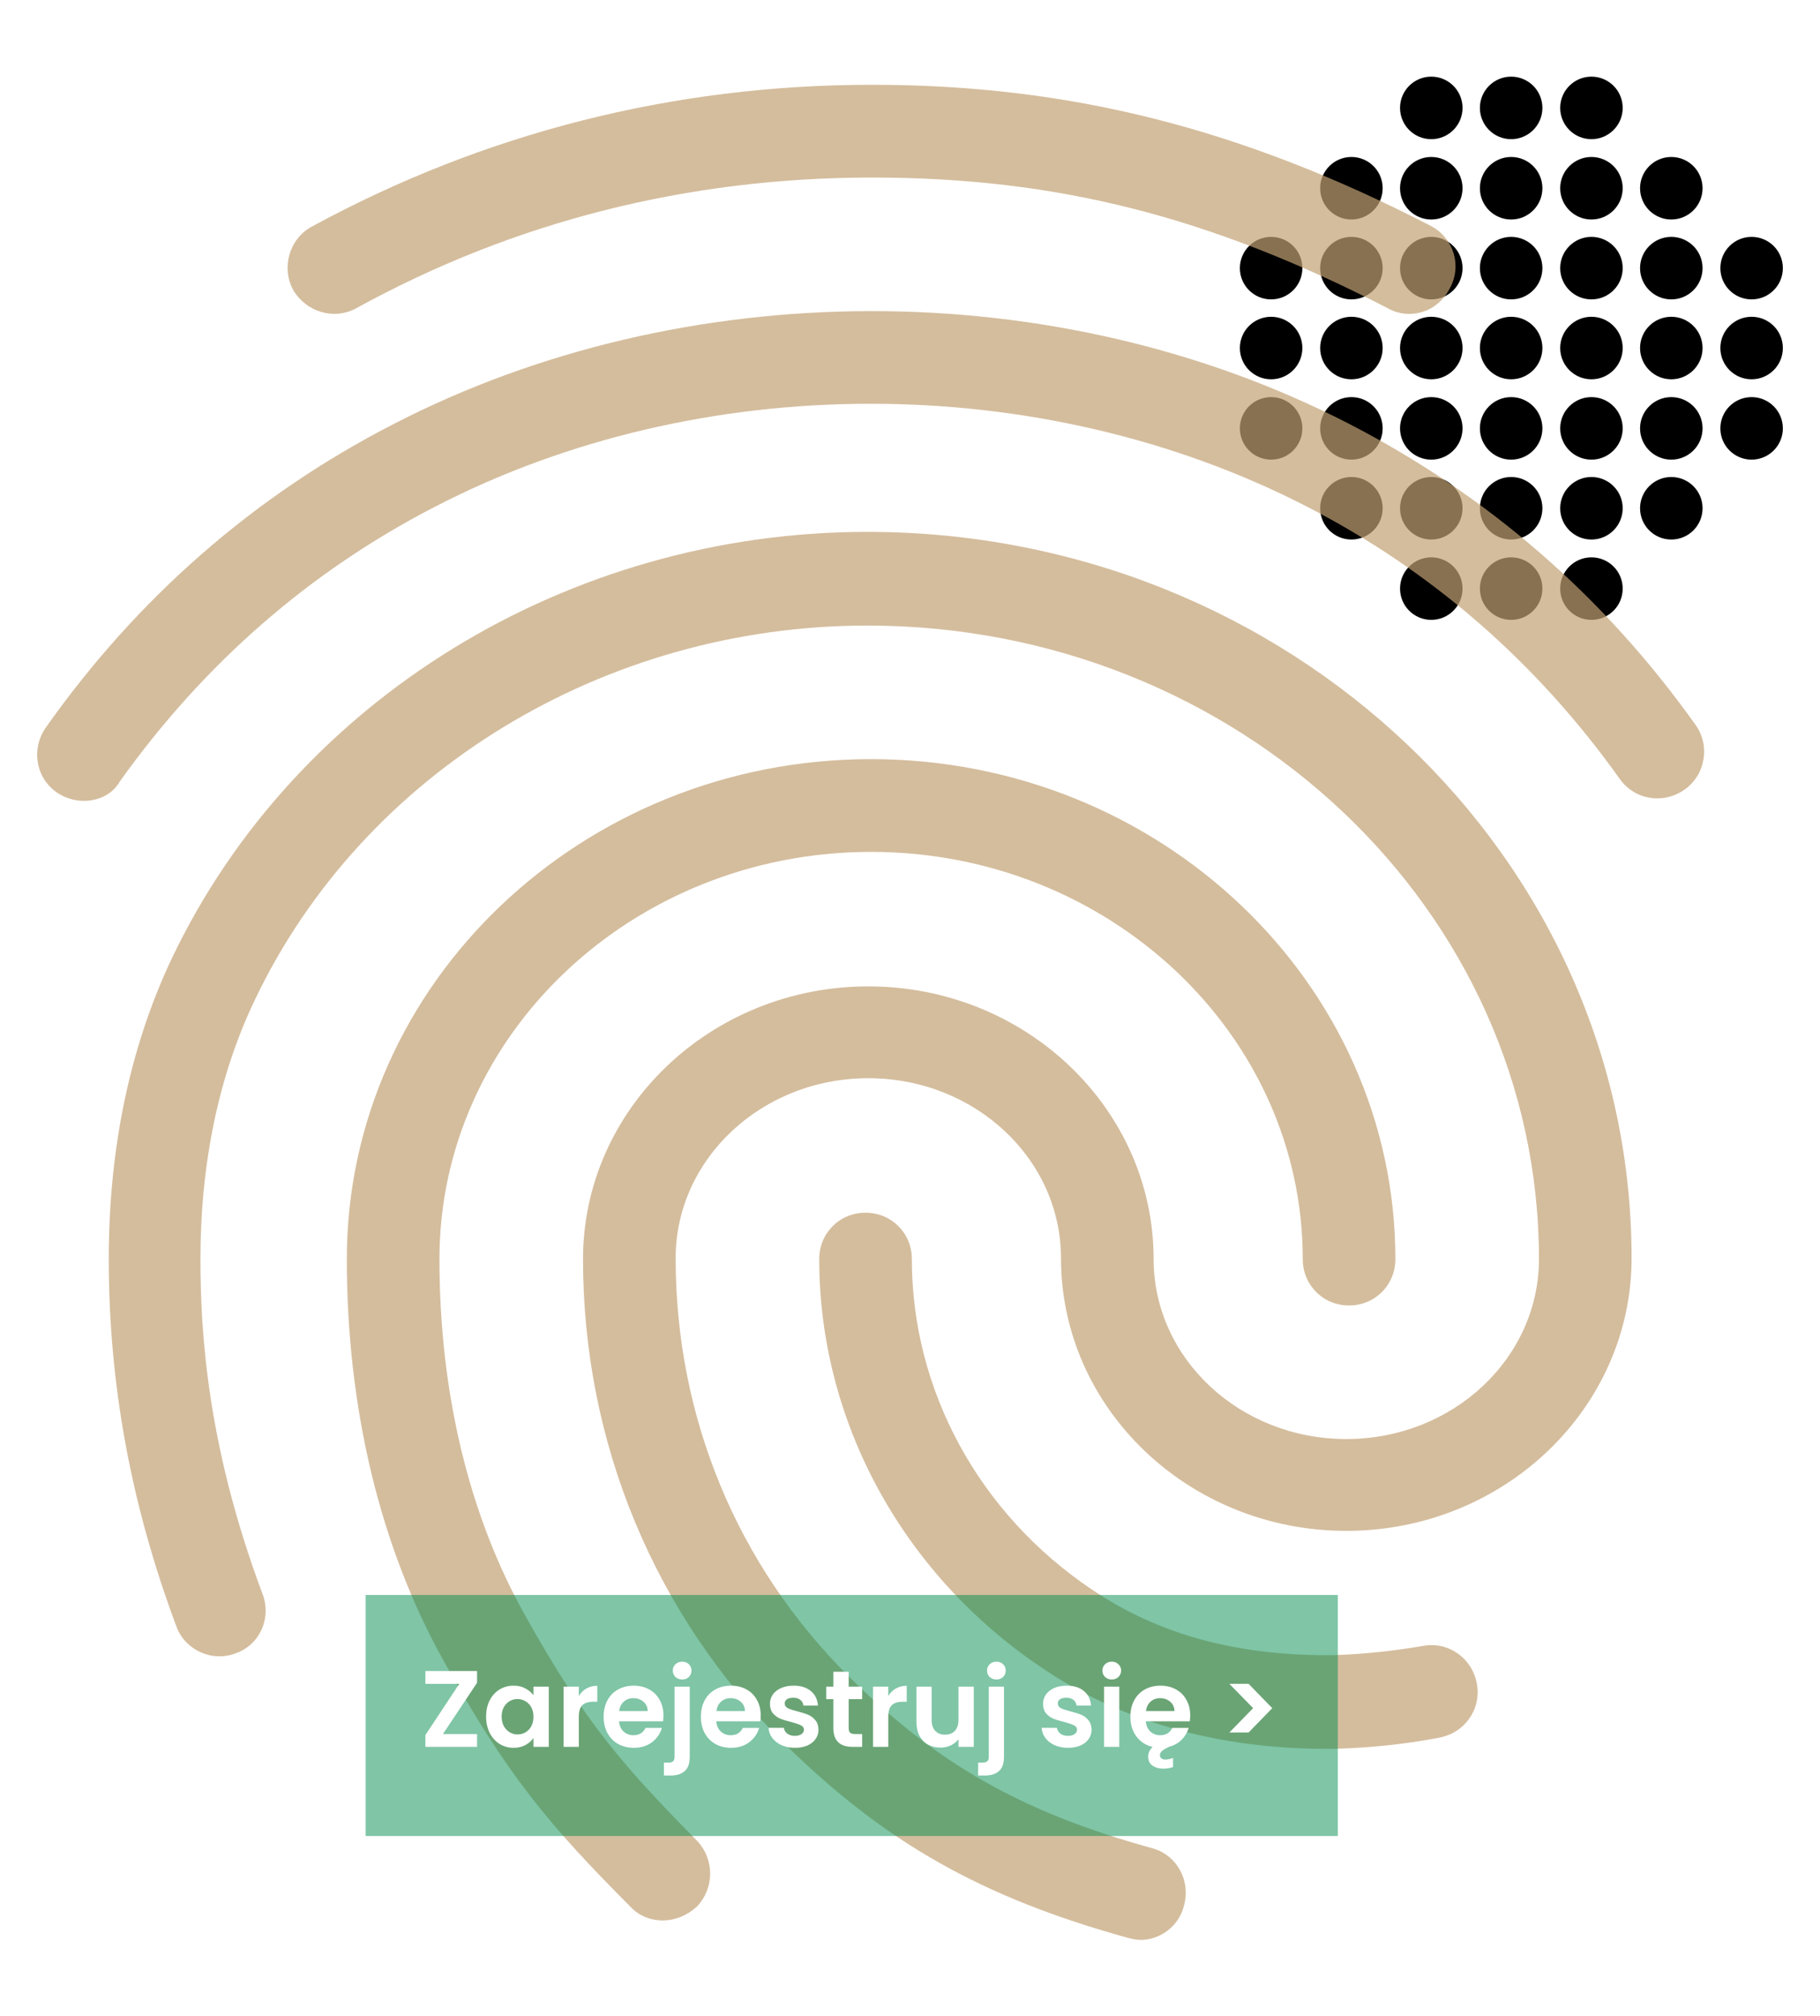
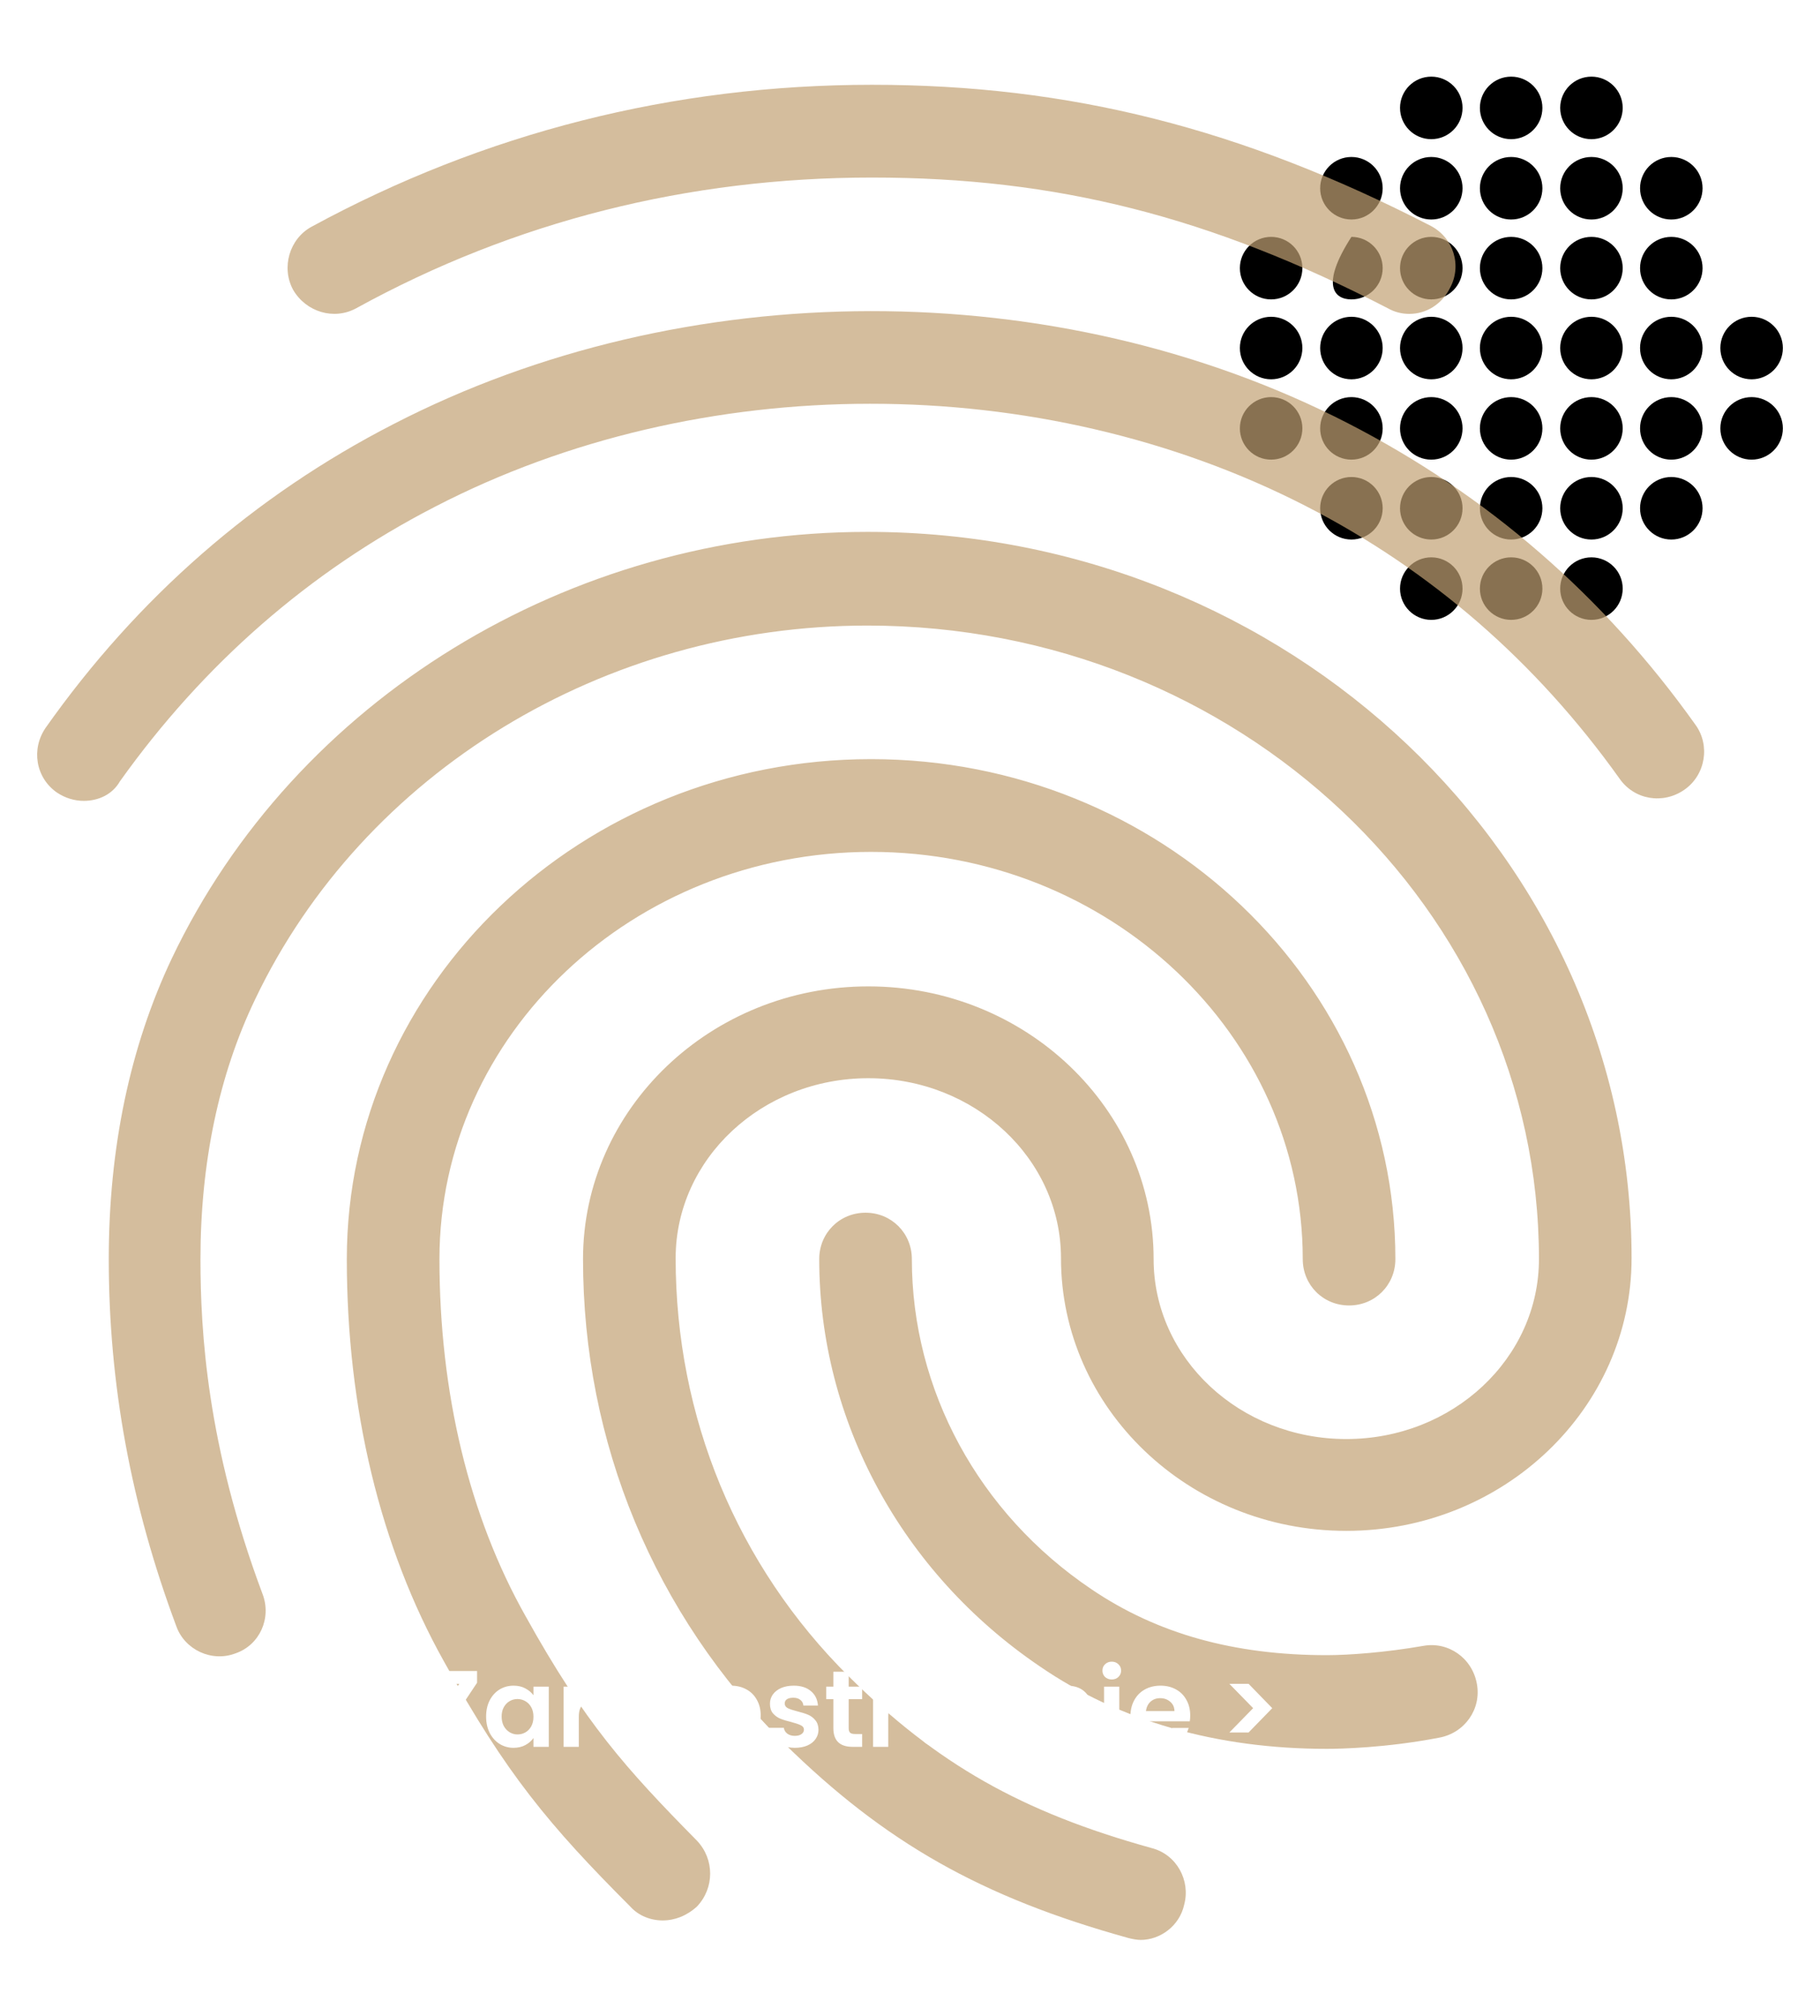
<svg xmlns="http://www.w3.org/2000/svg" width="784" height="868" viewBox="0 0 784 868" fill="none">
  <g clip-path="url(#clip0_5186_10915)">
    <path d="M616.551 59.924C623.986 59.924 630.014 53.897 630.014 46.462C630.014 39.027 623.986 33 616.551 33C609.117 33 603.089 39.027 603.089 46.462C603.089 53.897 609.117 59.924 616.551 59.924Z" fill="black" />
    <path d="M650.955 59.924C658.39 59.924 664.417 53.897 664.417 46.462C664.417 39.027 658.39 33 650.955 33C643.52 33 637.493 39.027 637.493 46.462C637.493 53.897 643.52 59.924 650.955 59.924Z" fill="black" />
    <path d="M685.545 59.924C692.98 59.924 699.007 53.897 699.007 46.462C699.007 39.027 692.98 33 685.545 33C678.11 33 672.083 39.027 672.083 46.462C672.083 53.897 678.11 59.924 685.545 59.924Z" fill="black" />
    <path d="M616.551 94.514C623.986 94.514 630.014 88.487 630.014 81.052C630.014 73.617 623.986 67.59 616.551 67.59C609.117 67.59 603.089 73.617 603.089 81.052C603.089 88.487 609.117 94.514 616.551 94.514Z" fill="black" />
    <path d="M582.149 94.514C589.583 94.514 595.611 88.487 595.611 81.052C595.611 73.617 589.583 67.59 582.149 67.59C574.714 67.59 568.687 73.617 568.687 81.052C568.687 88.487 574.714 94.514 582.149 94.514Z" fill="black" />
    <path d="M650.955 94.514C658.39 94.514 664.417 88.487 664.417 81.052C664.417 73.617 658.39 67.59 650.955 67.59C643.52 67.59 637.493 73.617 637.493 81.052C637.493 88.487 643.52 94.514 650.955 94.514Z" fill="black" />
    <path d="M685.545 94.514C692.98 94.514 699.007 88.487 699.007 81.052C699.007 73.617 692.98 67.59 685.545 67.59C678.11 67.59 672.083 73.617 672.083 81.052C672.083 88.487 678.11 94.514 685.545 94.514Z" fill="black" />
    <path d="M719.948 94.514C727.383 94.514 733.41 88.487 733.41 81.052C733.41 73.617 727.383 67.59 719.948 67.59C712.513 67.59 706.486 73.617 706.486 81.052C706.486 88.487 712.513 94.514 719.948 94.514Z" fill="black" />
    <path d="M685.545 266.904C692.98 266.904 699.007 260.877 699.007 253.442C699.007 246.007 692.98 239.98 685.545 239.98C678.11 239.98 672.083 246.007 672.083 253.442C672.083 260.877 678.11 266.904 685.545 266.904Z" fill="black" />
    <path d="M650.955 266.904C658.39 266.904 664.417 260.877 664.417 253.442C664.417 246.007 658.39 239.98 650.955 239.98C643.52 239.98 637.493 246.007 637.493 253.442C637.493 260.877 643.52 266.904 650.955 266.904Z" fill="black" />
    <path d="M616.551 266.904C623.986 266.904 630.014 260.877 630.014 253.442C630.014 246.007 623.986 239.98 616.551 239.98C609.117 239.98 603.089 246.007 603.089 253.442C603.089 260.877 609.117 266.904 616.551 266.904Z" fill="black" />
    <path d="M685.545 232.314C692.98 232.314 699.007 226.287 699.007 218.852C699.007 211.417 692.98 205.39 685.545 205.39C678.11 205.39 672.083 211.417 672.083 218.852C672.083 226.287 678.11 232.314 685.545 232.314Z" fill="black" />
    <path d="M719.948 232.314C727.383 232.314 733.41 226.287 733.41 218.852C733.41 211.417 727.383 205.39 719.948 205.39C712.513 205.39 706.486 211.417 706.486 218.852C706.486 226.287 712.513 232.314 719.948 232.314Z" fill="black" />
    <path d="M650.955 232.314C658.39 232.314 664.417 226.287 664.417 218.852C664.417 211.417 658.39 205.39 650.955 205.39C643.52 205.39 637.493 211.417 637.493 218.852C637.493 226.287 643.52 232.314 650.955 232.314Z" fill="black" />
    <path d="M616.551 232.314C623.986 232.314 630.014 226.287 630.014 218.852C630.014 211.417 623.986 205.39 616.551 205.39C609.117 205.39 603.089 211.417 603.089 218.852C603.089 226.287 609.117 232.314 616.551 232.314Z" fill="black" />
    <path d="M582.149 232.314C589.583 232.314 595.611 226.287 595.611 218.852C595.611 211.417 589.583 205.39 582.149 205.39C574.714 205.39 568.687 211.417 568.687 218.852C568.687 226.287 574.714 232.314 582.149 232.314Z" fill="black" />
    <path d="M616.551 128.917C623.986 128.917 630.014 122.89 630.014 115.455C630.014 108.02 623.986 101.993 616.551 101.993C609.117 101.993 603.089 108.02 603.089 115.455C603.089 122.89 609.117 128.917 616.551 128.917Z" fill="black" />
-     <path d="M582.149 128.917C589.583 128.917 595.611 122.89 595.611 115.455C595.611 108.02 589.583 101.993 582.149 101.993C574.714 101.993 568.687 108.02 568.687 115.455C568.687 122.89 574.714 128.917 582.149 128.917Z" fill="black" />
+     <path d="M582.149 128.917C589.583 128.917 595.611 122.89 595.611 115.455C595.611 108.02 589.583 101.993 582.149 101.993C568.687 122.89 574.714 128.917 582.149 128.917Z" fill="black" />
    <path d="M547.558 128.917C554.993 128.917 561.021 122.89 561.021 115.455C561.021 108.02 554.993 101.993 547.558 101.993C540.124 101.993 534.096 108.02 534.096 115.455C534.096 122.89 540.124 128.917 547.558 128.917Z" fill="black" />
    <path d="M650.955 128.917C658.39 128.917 664.417 122.89 664.417 115.455C664.417 108.02 658.39 101.993 650.955 101.993C643.52 101.993 637.493 108.02 637.493 115.455C637.493 122.89 643.52 128.917 650.955 128.917Z" fill="black" />
    <path d="M685.545 128.917C692.98 128.917 699.007 122.89 699.007 115.455C699.007 108.02 692.98 101.993 685.545 101.993C678.11 101.993 672.083 108.02 672.083 115.455C672.083 122.89 678.11 128.917 685.545 128.917Z" fill="black" />
    <path d="M719.948 128.917C727.383 128.917 733.41 122.89 733.41 115.455C733.41 108.02 727.383 101.993 719.948 101.993C712.513 101.993 706.486 108.02 706.486 115.455C706.486 122.89 712.513 128.917 719.948 128.917Z" fill="black" />
-     <path d="M754.538 128.917C761.973 128.917 768 122.89 768 115.455C768 108.02 761.973 101.993 754.538 101.993C747.103 101.993 741.076 108.02 741.076 115.455C741.076 122.89 747.103 128.917 754.538 128.917Z" fill="black" />
    <path d="M616.551 163.32C623.986 163.32 630.014 157.293 630.014 149.858C630.014 142.423 623.986 136.396 616.551 136.396C609.117 136.396 603.089 142.423 603.089 149.858C603.089 157.293 609.117 163.32 616.551 163.32Z" fill="black" />
    <path d="M582.149 163.32C589.583 163.32 595.611 157.293 595.611 149.858C595.611 142.423 589.583 136.396 582.149 136.396C574.714 136.396 568.687 142.423 568.687 149.858C568.687 157.293 574.714 163.32 582.149 163.32Z" fill="black" />
    <path d="M547.558 163.32C554.993 163.32 561.021 157.293 561.021 149.858C561.021 142.423 554.993 136.396 547.558 136.396C540.124 136.396 534.096 142.423 534.096 149.858C534.096 157.293 540.124 163.32 547.558 163.32Z" fill="black" />
    <path d="M650.955 163.32C658.39 163.32 664.417 157.293 664.417 149.858C664.417 142.423 658.39 136.396 650.955 136.396C643.52 136.396 637.493 142.423 637.493 149.858C637.493 157.293 643.52 163.32 650.955 163.32Z" fill="black" />
    <path d="M685.545 163.32C692.98 163.32 699.007 157.293 699.007 149.858C699.007 142.423 692.98 136.396 685.545 136.396C678.11 136.396 672.083 142.423 672.083 149.858C672.083 157.293 678.11 163.32 685.545 163.32Z" fill="black" />
    <path d="M719.948 163.32C727.383 163.32 733.41 157.293 733.41 149.858C733.41 142.423 727.383 136.396 719.948 136.396C712.513 136.396 706.486 142.423 706.486 149.858C706.486 157.293 712.513 163.32 719.948 163.32Z" fill="black" />
    <path d="M754.538 163.32C761.973 163.32 768 157.293 768 149.858C768 142.423 761.973 136.396 754.538 136.396C747.103 136.396 741.076 142.423 741.076 149.858C741.076 157.293 747.103 163.32 754.538 163.32Z" fill="black" />
    <path d="M616.551 197.91C623.986 197.91 630.014 191.883 630.014 184.448C630.014 177.013 623.986 170.986 616.551 170.986C609.117 170.986 603.089 177.013 603.089 184.448C603.089 191.883 609.117 197.91 616.551 197.91Z" fill="black" />
    <path d="M582.149 197.91C589.583 197.91 595.611 191.883 595.611 184.448C595.611 177.013 589.583 170.986 582.149 170.986C574.714 170.986 568.687 177.013 568.687 184.448C568.687 191.883 574.714 197.91 582.149 197.91Z" fill="black" />
    <path d="M547.558 197.91C554.993 197.91 561.021 191.883 561.021 184.448C561.021 177.013 554.993 170.986 547.558 170.986C540.124 170.986 534.096 177.013 534.096 184.448C534.096 191.883 540.124 197.91 547.558 197.91Z" fill="black" />
    <path d="M650.955 197.91C658.39 197.91 664.417 191.883 664.417 184.448C664.417 177.013 658.39 170.986 650.955 170.986C643.52 170.986 637.493 177.013 637.493 184.448C637.493 191.883 643.52 197.91 650.955 197.91Z" fill="black" />
    <path d="M685.545 197.91C692.98 197.91 699.007 191.883 699.007 184.448C699.007 177.013 692.98 170.986 685.545 170.986C678.11 170.986 672.083 177.013 672.083 184.448C672.083 191.883 678.11 197.91 685.545 197.91Z" fill="black" />
    <path d="M719.948 197.91C727.383 197.91 733.41 191.883 733.41 184.448C733.41 177.013 727.383 170.986 719.948 170.986C712.513 170.986 706.486 177.013 706.486 184.448C706.486 191.883 712.513 197.91 719.948 197.91Z" fill="black" />
    <path d="M754.538 197.91C761.973 197.91 768 191.883 768 184.448C768 177.013 761.973 170.986 754.538 170.986C747.103 170.986 741.076 177.013 741.076 184.448C741.076 191.883 747.103 197.91 754.538 197.91Z" fill="black" />
  </g>
  <path d="M607.071 135.158C603.878 135.158 600.686 134.359 597.893 132.762C521.282 93.222 455.045 76.448 375.641 76.448C296.635 76.448 221.62 95.219 153.388 132.762C143.812 137.954 131.841 134.359 126.255 124.774C121.068 115.188 124.659 102.807 134.235 97.615C208.452 57.277 289.852 36.508 375.641 36.508C460.631 36.508 534.849 55.28 616.248 97.216C626.223 102.408 629.815 114.39 624.627 123.975C621.036 131.164 614.253 135.158 607.071 135.158ZM36.077 344.838C32.087 344.838 28.097 343.64 24.505 341.243C15.328 334.853 13.333 322.472 19.717 313.286C59.22 257.371 109.496 213.438 169.349 182.685C294.64 117.984 455.045 117.585 580.735 182.286C640.588 213.039 690.864 256.573 730.367 312.088C736.751 320.874 734.756 333.655 725.579 340.045C716.401 346.436 704.032 344.439 697.648 335.253C661.736 284.929 616.248 245.39 562.381 217.832C447.863 159.121 301.423 159.121 187.304 218.231C133.038 246.188 87.55 286.128 51.639 336.451C48.446 342.042 42.461 344.838 36.077 344.838ZM285.463 826.902C280.276 826.902 275.088 824.905 271.497 820.911C236.783 786.164 218.029 763.799 191.295 715.472C163.762 666.347 149.398 606.439 149.398 542.137C149.398 423.518 250.748 326.865 375.242 326.865C499.735 326.865 601.085 423.518 601.085 542.137C601.085 553.32 592.307 562.106 581.135 562.106C569.962 562.106 561.184 553.32 561.184 542.137C561.184 445.484 477.789 366.804 375.242 366.804C272.694 366.804 189.3 445.484 189.3 542.137C189.3 599.649 202.068 652.768 226.408 695.902C251.945 741.832 269.502 761.402 300.226 792.555C307.808 800.542 307.808 812.923 300.226 820.911C295.837 824.905 290.65 826.902 285.463 826.902ZM571.558 753.015C524.075 753.015 482.178 741.033 447.863 717.469C388.409 677.131 352.897 611.631 352.897 542.137C352.897 530.954 361.675 522.167 372.847 522.167C384.02 522.167 392.798 530.954 392.798 542.137C392.798 598.451 421.528 651.57 470.208 684.32C498.538 703.49 531.656 712.676 571.558 712.676C581.134 712.676 597.095 711.478 613.056 708.683C623.829 706.686 634.204 713.875 636.199 725.058C638.194 735.841 631.012 746.225 619.839 748.222C597.095 752.615 577.144 753.015 571.558 753.015ZM491.356 835.289C489.76 835.289 487.764 834.89 486.168 834.491C422.725 816.917 381.227 793.353 337.734 750.619C281.872 695.103 251.147 621.216 251.147 542.137C251.147 477.436 306.212 424.716 374.045 424.716C441.877 424.716 496.942 477.436 496.942 542.137C496.942 584.872 534.05 619.619 579.937 619.619C625.824 619.619 662.933 584.872 662.933 542.137C662.933 391.567 533.252 269.353 373.645 269.353C260.325 269.353 156.58 332.457 109.895 430.307C94.333 462.658 86.353 500.6 86.353 542.137C86.353 573.289 89.146 622.414 113.087 686.317C117.077 696.701 111.89 708.283 101.516 711.878C91.141 715.872 79.57 710.28 75.979 700.295C56.427 647.975 46.85 596.054 46.85 542.137C46.85 494.21 56.028 450.676 73.984 412.734C127.053 301.304 244.763 229.015 373.645 229.015C555.198 229.015 702.835 369.201 702.835 541.737C702.835 606.439 647.77 659.158 579.937 659.158C512.104 659.158 457.04 606.439 457.04 541.737C457.04 499.003 419.932 464.256 374.045 464.256C328.158 464.256 291.049 499.003 291.049 541.737C291.049 610.033 317.384 673.936 365.665 721.862C403.572 759.405 439.882 780.173 496.144 795.75C506.917 798.545 512.903 809.728 510.109 820.113C508.114 829.298 499.735 835.289 491.356 835.289Z" fill="#C2A274" fill-opacity="0.7" />
  <g filter="url(#filter0_d_5186_10915)">
-     <rect width="418.781" height="103.781" transform="translate(145.816 675.065)" fill="#008C4F" fill-opacity="0.5" />
    <path d="M179.124 734.936H193.813V740.456H171.546V735.403L186.141 713.323H171.546V707.803H193.813V712.855L179.124 734.936ZM197.704 727.404C197.704 724.784 198.219 722.461 199.248 720.434C200.308 718.406 201.727 716.847 203.505 715.756C205.314 714.664 207.326 714.118 209.54 714.118C211.473 714.118 213.158 714.508 214.592 715.288C216.058 716.067 217.227 717.05 218.101 718.235V714.539H224.697V740.456H218.101V736.667C217.259 737.883 216.089 738.896 214.592 739.707C213.126 740.487 211.427 740.877 209.493 740.877C207.31 740.877 205.314 740.315 203.505 739.193C201.727 738.07 200.308 736.495 199.248 734.468C198.219 732.41 197.704 730.055 197.704 727.404ZM218.101 727.498C218.101 725.907 217.789 724.55 217.165 723.428C216.541 722.274 215.699 721.4 214.639 720.808C213.579 720.184 212.44 719.872 211.224 719.872C210.008 719.872 208.885 720.169 207.856 720.761C206.827 721.354 205.984 722.227 205.33 723.381C204.706 724.504 204.394 725.845 204.394 727.404C204.394 728.963 204.706 730.336 205.33 731.521C205.984 732.675 206.827 733.563 207.856 734.187C208.916 734.811 210.039 735.123 211.224 735.123C212.44 735.123 213.579 734.827 214.639 734.234C215.699 733.61 216.541 732.737 217.165 731.614C217.789 730.46 218.101 729.088 218.101 727.498ZM237.643 718.562C238.485 717.19 239.576 716.114 240.917 715.335C242.289 714.555 243.849 714.165 245.595 714.165V721.042H243.864C241.806 721.042 240.247 721.525 239.186 722.492C238.157 723.459 237.643 725.143 237.643 727.544V740.456H231.093V714.539H237.643V718.562ZM274.099 726.936C274.099 727.872 274.036 728.714 273.912 729.462H254.965C255.121 731.334 255.776 732.799 256.93 733.86C258.084 734.92 259.503 735.45 261.187 735.45C263.62 735.45 265.351 734.406 266.38 732.316H273.444C272.695 734.811 271.261 736.869 269.14 738.491C267.019 740.082 264.415 740.877 261.328 740.877C258.833 740.877 256.587 740.331 254.591 739.24C252.626 738.117 251.083 736.542 249.96 734.515C248.868 732.487 248.322 730.148 248.322 727.498C248.322 724.815 248.868 722.461 249.96 720.434C251.051 718.406 252.58 716.847 254.544 715.756C256.509 714.664 258.77 714.118 261.328 714.118C263.791 714.118 265.99 714.648 267.924 715.709C269.888 716.769 271.401 718.282 272.461 720.247C273.553 722.18 274.099 724.41 274.099 726.936ZM267.315 725.065C267.284 723.381 266.676 722.04 265.491 721.042C264.306 720.013 262.856 719.498 261.14 719.498C259.519 719.498 258.146 719.997 257.024 720.995C255.932 721.962 255.262 723.318 255.012 725.065H267.315ZM282.201 711.452C281.015 711.452 280.033 711.093 279.253 710.376C278.505 709.627 278.131 708.707 278.131 707.616C278.131 706.524 278.505 705.62 279.253 704.902C280.033 704.154 281.015 703.78 282.201 703.78C283.354 703.78 284.306 704.154 285.054 704.902C285.803 705.62 286.177 706.524 286.177 707.616C286.177 708.707 285.803 709.627 285.054 710.376C284.306 711.093 283.354 711.452 282.201 711.452ZM285.428 744.713C285.428 747.582 284.711 749.64 283.276 750.888C281.873 752.167 279.846 752.806 277.195 752.806H274.295V747.239H276.166C277.164 747.239 277.865 747.036 278.271 746.631C278.676 746.257 278.879 745.633 278.879 744.76V714.539H285.428V744.713ZM315.991 726.936C315.991 727.872 315.929 728.714 315.804 729.462H296.858C297.014 731.334 297.669 732.799 298.823 733.86C299.977 734.92 301.396 735.45 303.08 735.45C305.512 735.45 307.243 734.406 308.272 732.316H315.336C314.588 734.811 313.153 736.869 311.032 738.491C308.912 740.082 306.308 740.877 303.22 740.877C300.725 740.877 298.48 740.331 296.484 739.24C294.519 738.117 292.975 736.542 291.852 734.515C290.761 732.487 290.215 730.148 290.215 727.498C290.215 724.815 290.761 722.461 291.852 720.434C292.944 718.406 294.472 716.847 296.437 715.756C298.402 714.664 300.663 714.118 303.22 714.118C305.684 714.118 307.883 714.648 309.816 715.709C311.781 716.769 313.293 718.282 314.354 720.247C315.445 722.18 315.991 724.41 315.991 726.936ZM309.208 725.065C309.177 723.381 308.569 722.04 307.384 721.042C306.198 720.013 304.748 719.498 303.033 719.498C301.411 719.498 300.039 719.997 298.916 720.995C297.825 721.962 297.154 723.318 296.905 725.065H309.208ZM330.689 740.877C328.568 740.877 326.666 740.503 324.982 739.754C323.298 738.974 321.957 737.93 320.959 736.62C319.992 735.31 319.462 733.86 319.368 732.269H325.964C326.089 733.267 326.572 734.094 327.414 734.749C328.288 735.403 329.364 735.731 330.642 735.731C331.89 735.731 332.857 735.481 333.543 734.982C334.26 734.483 334.619 733.844 334.619 733.064C334.619 732.222 334.182 731.599 333.309 731.193C332.467 730.757 331.11 730.289 329.239 729.79C327.305 729.322 325.715 728.839 324.467 728.34C323.251 727.841 322.191 727.077 321.286 726.047C320.413 725.018 319.976 723.63 319.976 721.884C319.976 720.449 320.382 719.139 321.193 717.954C322.035 716.769 323.22 715.834 324.748 715.147C326.307 714.461 328.132 714.118 330.221 714.118C333.309 714.118 335.773 714.898 337.613 716.457C339.453 717.985 340.466 720.059 340.653 722.679H334.385C334.291 721.65 333.855 720.839 333.075 720.247C332.326 719.623 331.313 719.311 330.034 719.311C328.849 719.311 327.929 719.529 327.274 719.966C326.65 720.402 326.338 721.011 326.338 721.79C326.338 722.664 326.775 723.334 327.648 723.802C328.522 724.238 329.878 724.691 331.718 725.159C333.589 725.626 335.133 726.11 336.35 726.609C337.566 727.108 338.611 727.887 339.484 728.948C340.388 729.977 340.856 731.349 340.887 733.064C340.887 734.561 340.466 735.902 339.624 737.088C338.813 738.273 337.628 739.208 336.069 739.894C334.541 740.549 332.747 740.877 330.689 740.877ZM353.889 719.919V732.456C353.889 733.33 354.091 733.969 354.497 734.374C354.933 734.749 355.651 734.936 356.649 734.936H359.689V740.456H355.573C350.053 740.456 347.293 737.774 347.293 732.41V719.919H344.205V714.539H347.293V708.13H353.889V714.539H359.689V719.919H353.889ZM370.949 718.562C371.791 717.19 372.883 716.114 374.224 715.335C375.596 714.555 377.156 714.165 378.902 714.165V721.042H377.171C375.113 721.042 373.553 721.525 372.493 722.492C371.464 723.459 370.949 725.143 370.949 727.544V740.456H364.4V714.539H370.949V718.562ZM407.78 714.539V740.456H401.184V737.181C400.342 738.304 399.234 739.193 397.862 739.848C396.521 740.471 395.055 740.783 393.465 740.783C391.438 740.783 389.644 740.362 388.085 739.52C386.526 738.647 385.294 737.384 384.389 735.731C383.516 734.047 383.079 732.051 383.079 729.743V714.539H389.629V728.807C389.629 730.866 390.143 732.456 391.173 733.579C392.202 734.671 393.605 735.216 395.383 735.216C397.192 735.216 398.611 734.671 399.64 733.579C400.669 732.456 401.184 730.866 401.184 728.807V714.539H407.78ZM417.563 711.452C416.378 711.452 415.396 711.093 414.616 710.376C413.867 709.627 413.493 708.707 413.493 707.616C413.493 706.524 413.867 705.62 414.616 704.902C415.396 704.154 416.378 703.78 417.563 703.78C418.717 703.78 419.668 704.154 420.417 704.902C421.165 705.62 421.539 706.524 421.539 707.616C421.539 708.707 421.165 709.627 420.417 710.376C419.668 711.093 418.717 711.452 417.563 711.452ZM420.791 744.713C420.791 747.582 420.074 749.64 418.639 750.888C417.236 752.167 415.208 752.806 412.558 752.806H409.657V747.239H411.528C412.526 747.239 413.228 747.036 413.633 746.631C414.039 746.257 414.242 745.633 414.242 744.76V714.539H420.791V744.713ZM448.326 740.877C446.205 740.877 444.303 740.503 442.619 739.754C440.935 738.974 439.594 737.93 438.596 736.62C437.629 735.31 437.099 733.86 437.005 732.269H443.601C443.726 733.267 444.209 734.094 445.051 734.749C445.925 735.403 447.001 735.731 448.279 735.731C449.527 735.731 450.494 735.481 451.18 734.982C451.897 734.483 452.256 733.844 452.256 733.064C452.256 732.222 451.819 731.599 450.946 731.193C450.104 730.757 448.747 730.289 446.876 729.79C444.942 729.322 443.352 728.839 442.104 728.34C440.888 727.841 439.828 727.077 438.923 726.047C438.05 725.018 437.613 723.63 437.613 721.884C437.613 720.449 438.019 719.139 438.83 717.954C439.672 716.769 440.857 715.834 442.385 715.147C443.944 714.461 445.769 714.118 447.858 714.118C450.946 714.118 453.41 714.898 455.25 716.457C457.09 717.985 458.103 720.059 458.29 722.679H452.022C451.928 721.65 451.492 720.839 450.712 720.247C449.963 719.623 448.95 719.311 447.671 719.311C446.486 719.311 445.566 719.529 444.911 719.966C444.287 720.402 443.976 721.011 443.976 721.79C443.976 722.664 444.412 723.334 445.285 723.802C446.159 724.238 447.515 724.691 449.355 725.159C451.227 725.626 452.77 726.11 453.987 726.609C455.203 727.108 456.248 727.887 457.121 728.948C458.025 729.977 458.493 731.349 458.524 733.064C458.524 734.561 458.103 735.902 457.261 737.088C456.45 738.273 455.265 739.208 453.706 739.894C452.178 740.549 450.384 740.877 448.326 740.877ZM467.222 711.452C466.068 711.452 465.101 711.093 464.322 710.376C463.573 709.627 463.199 708.707 463.199 707.616C463.199 706.524 463.573 705.62 464.322 704.902C465.101 704.154 466.068 703.78 467.222 703.78C468.376 703.78 469.327 704.154 470.076 704.902C470.855 705.62 471.245 706.524 471.245 707.616C471.245 708.707 470.855 709.627 470.076 710.376C469.327 711.093 468.376 711.452 467.222 711.452ZM470.45 714.539V740.456H463.9V714.539H470.45ZM501.013 726.936C501.013 727.872 500.95 728.714 500.825 729.462H481.879C482.035 731.334 482.69 732.799 483.844 733.86C484.998 734.92 486.417 735.45 488.101 735.45C490.534 735.45 492.265 734.406 493.294 732.316H500.358C499.765 734.281 498.751 735.98 497.317 737.415C495.882 738.85 494.089 739.848 491.937 740.409L490.861 740.97C489.801 741.501 489.052 742 488.616 742.467C488.179 742.966 487.961 743.497 487.961 744.058C487.961 744.619 488.163 745.072 488.569 745.415C489.006 745.758 489.582 745.929 490.3 745.929C491.298 745.929 492.405 745.695 493.621 745.227V749.157C492.28 749.625 490.892 749.859 489.458 749.859C487.618 749.859 486.058 749.422 484.78 748.549C483.532 747.707 482.908 746.413 482.908 744.666C482.908 743.076 483.548 741.688 484.826 740.503C481.926 739.816 479.603 738.319 477.856 736.012C476.11 733.704 475.236 730.866 475.236 727.498C475.236 724.815 475.782 722.461 476.874 720.434C477.965 718.406 479.493 716.847 481.458 715.756C483.423 714.664 485.684 714.118 488.241 714.118C490.705 714.118 492.904 714.648 494.838 715.709C496.802 716.769 498.315 718.282 499.375 720.247C500.467 722.18 501.013 724.41 501.013 726.936ZM494.229 725.065C494.198 723.381 493.59 722.04 492.405 721.042C491.22 720.013 489.77 719.498 488.054 719.498C486.433 719.498 485.06 719.997 483.938 720.995C482.846 721.962 482.176 723.318 481.926 725.065H494.229ZM517.876 713.323H526.156L536.354 723.802L526.156 734.281H517.876L528.121 723.802L517.876 713.323Z" fill="white" />
  </g>
  <defs>
    <filter id="filter0_d_5186_10915" x="134.121" y="663.37" width="465.561" height="150.561" filterUnits="userSpaceOnUse" color-interpolation-filters="sRGB">
      <feFlood flood-opacity="0" result="BackgroundImageFix" />
      <feColorMatrix in="SourceAlpha" type="matrix" values="0 0 0 0 0 0 0 0 0 0 0 0 0 0 0 0 0 0 127 0" result="hardAlpha" />
      <feOffset dx="11.695" dy="11.695" />
      <feGaussianBlur stdDeviation="11.695" />
      <feComposite in2="hardAlpha" operator="out" />
      <feColorMatrix type="matrix" values="0 0 0 0 0 0 0 0 0 0 0 0 0 0 0 0 0 0 0.5 0" />
      <feBlend mode="normal" in2="BackgroundImageFix" result="effect1_dropShadow_5186_10915" />
      <feBlend mode="normal" in="SourceGraphic" in2="effect1_dropShadow_5186_10915" result="shape" />
    </filter>
    <clipPath id="clip0_5186_10915">
      <rect width="233.903" height="233.904" fill="white" transform="translate(534.096 33)" />
    </clipPath>
  </defs>
</svg>